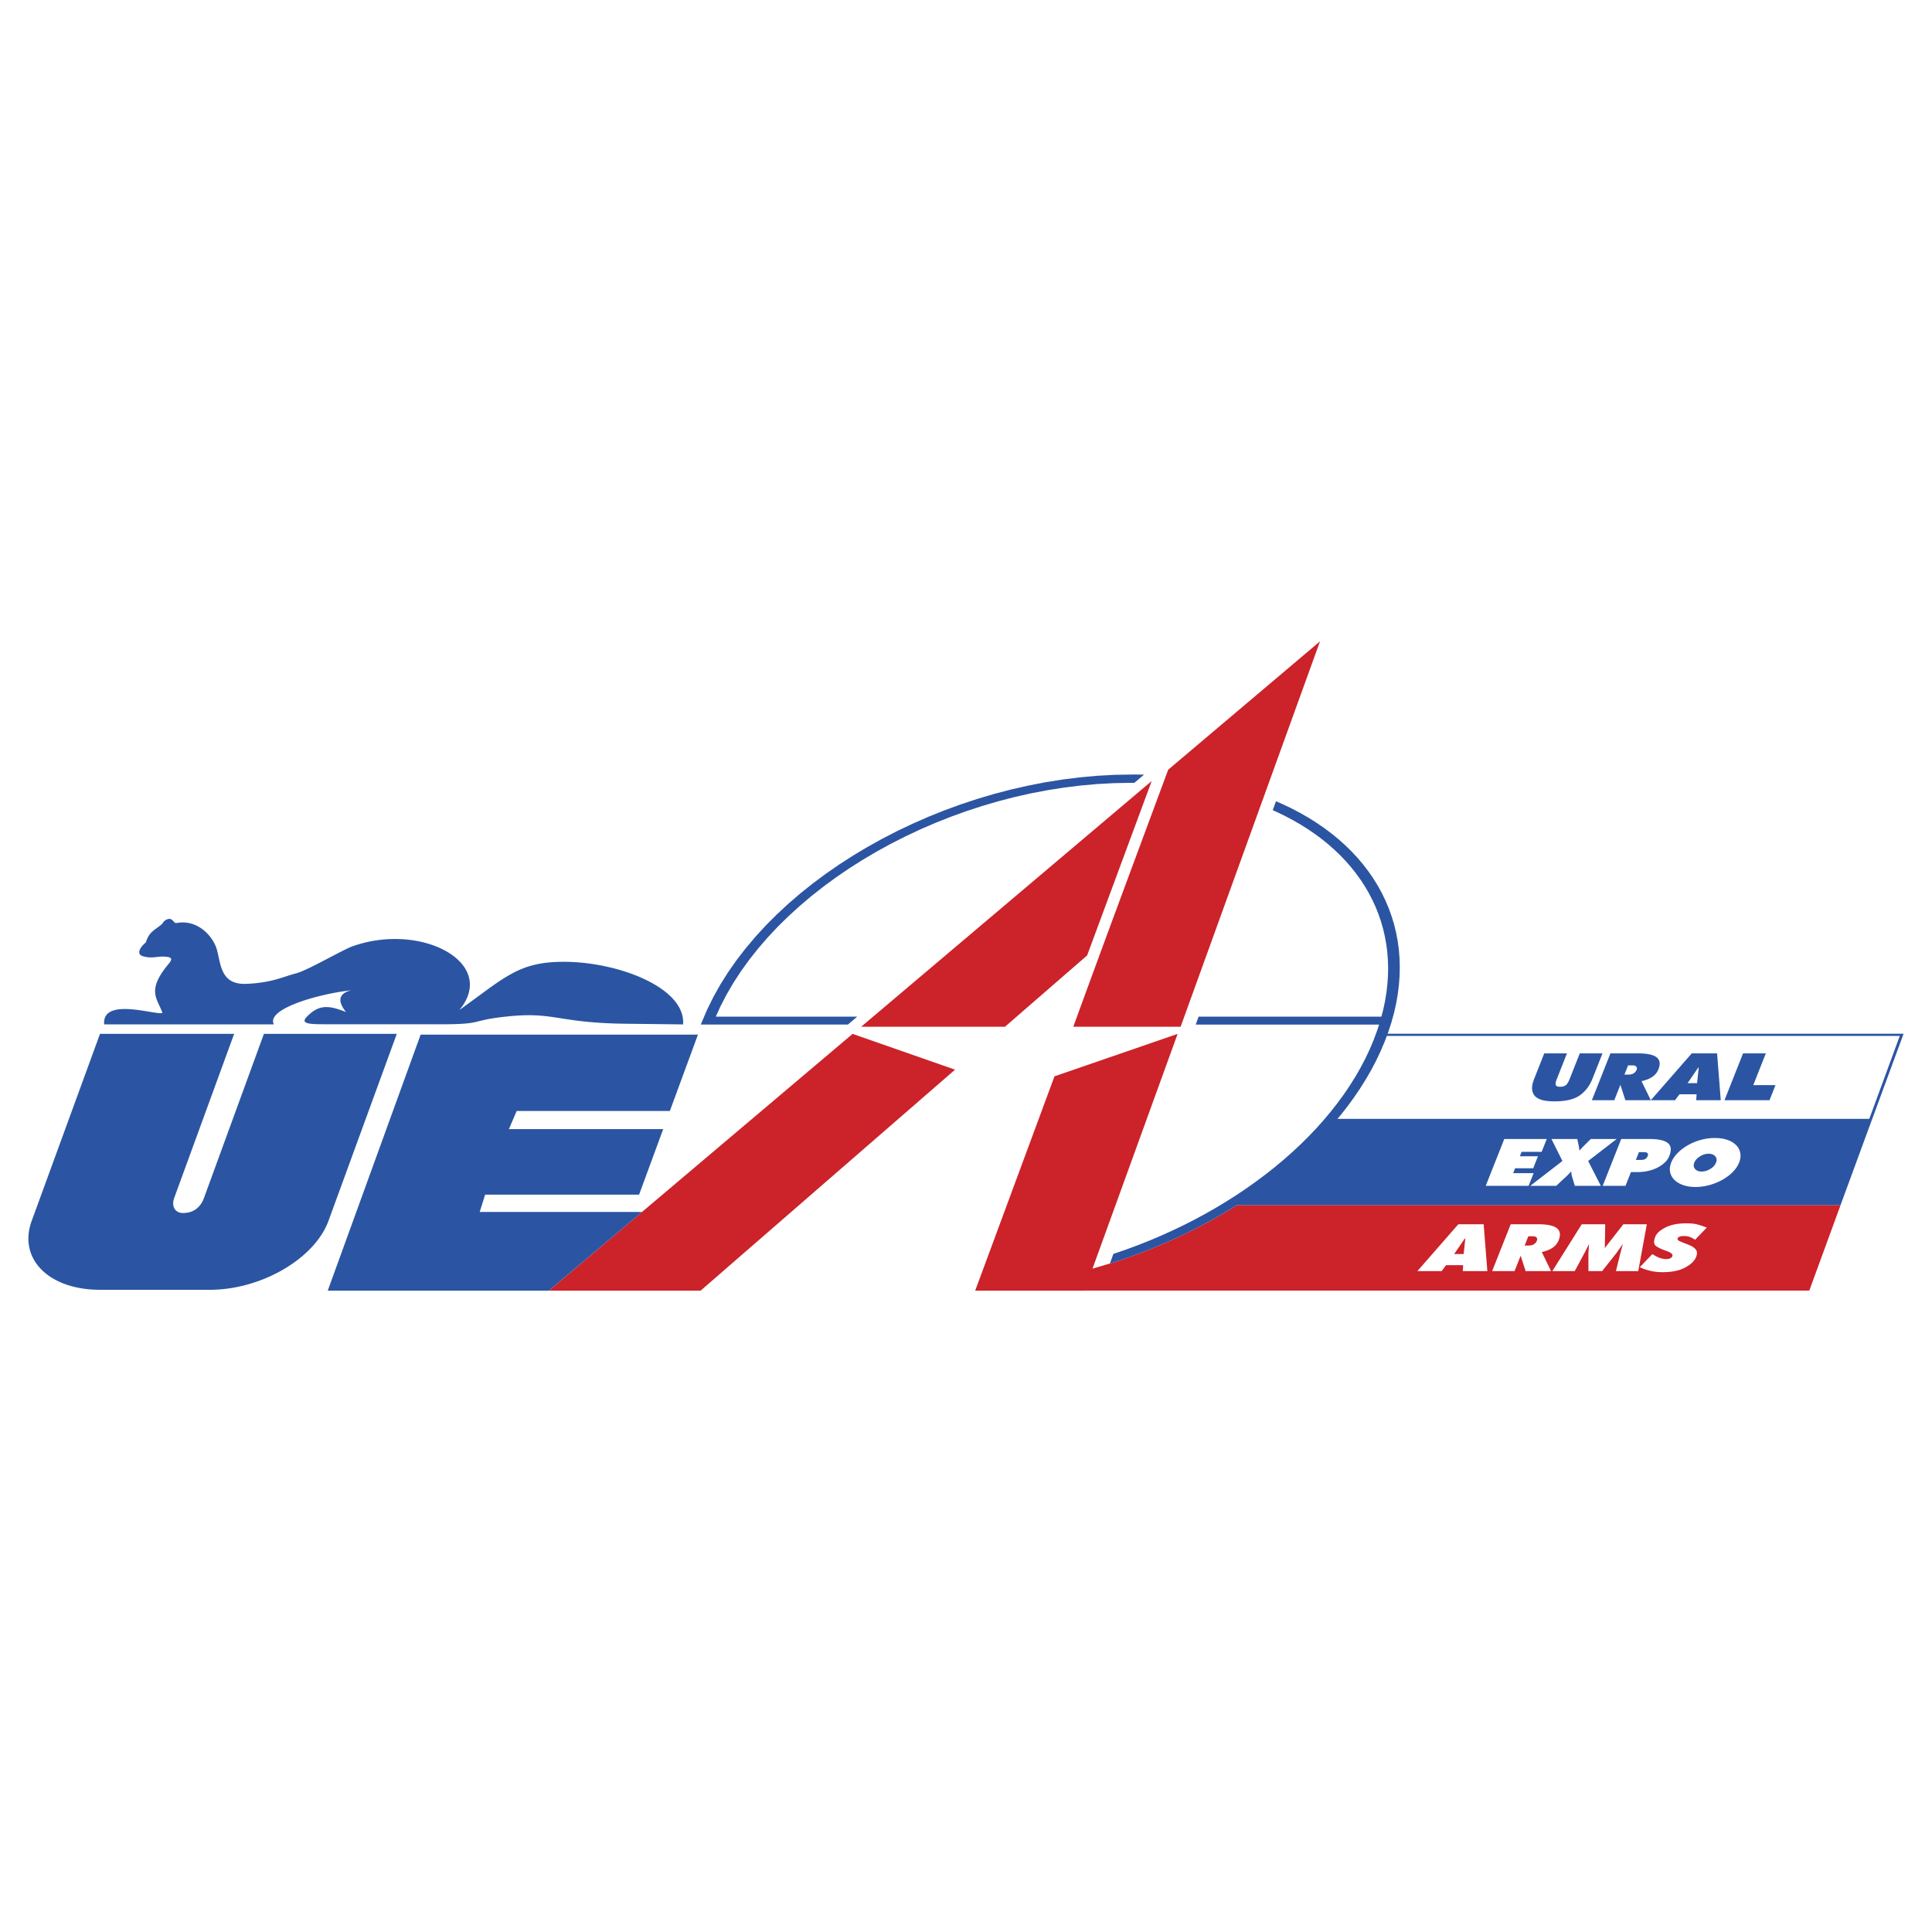
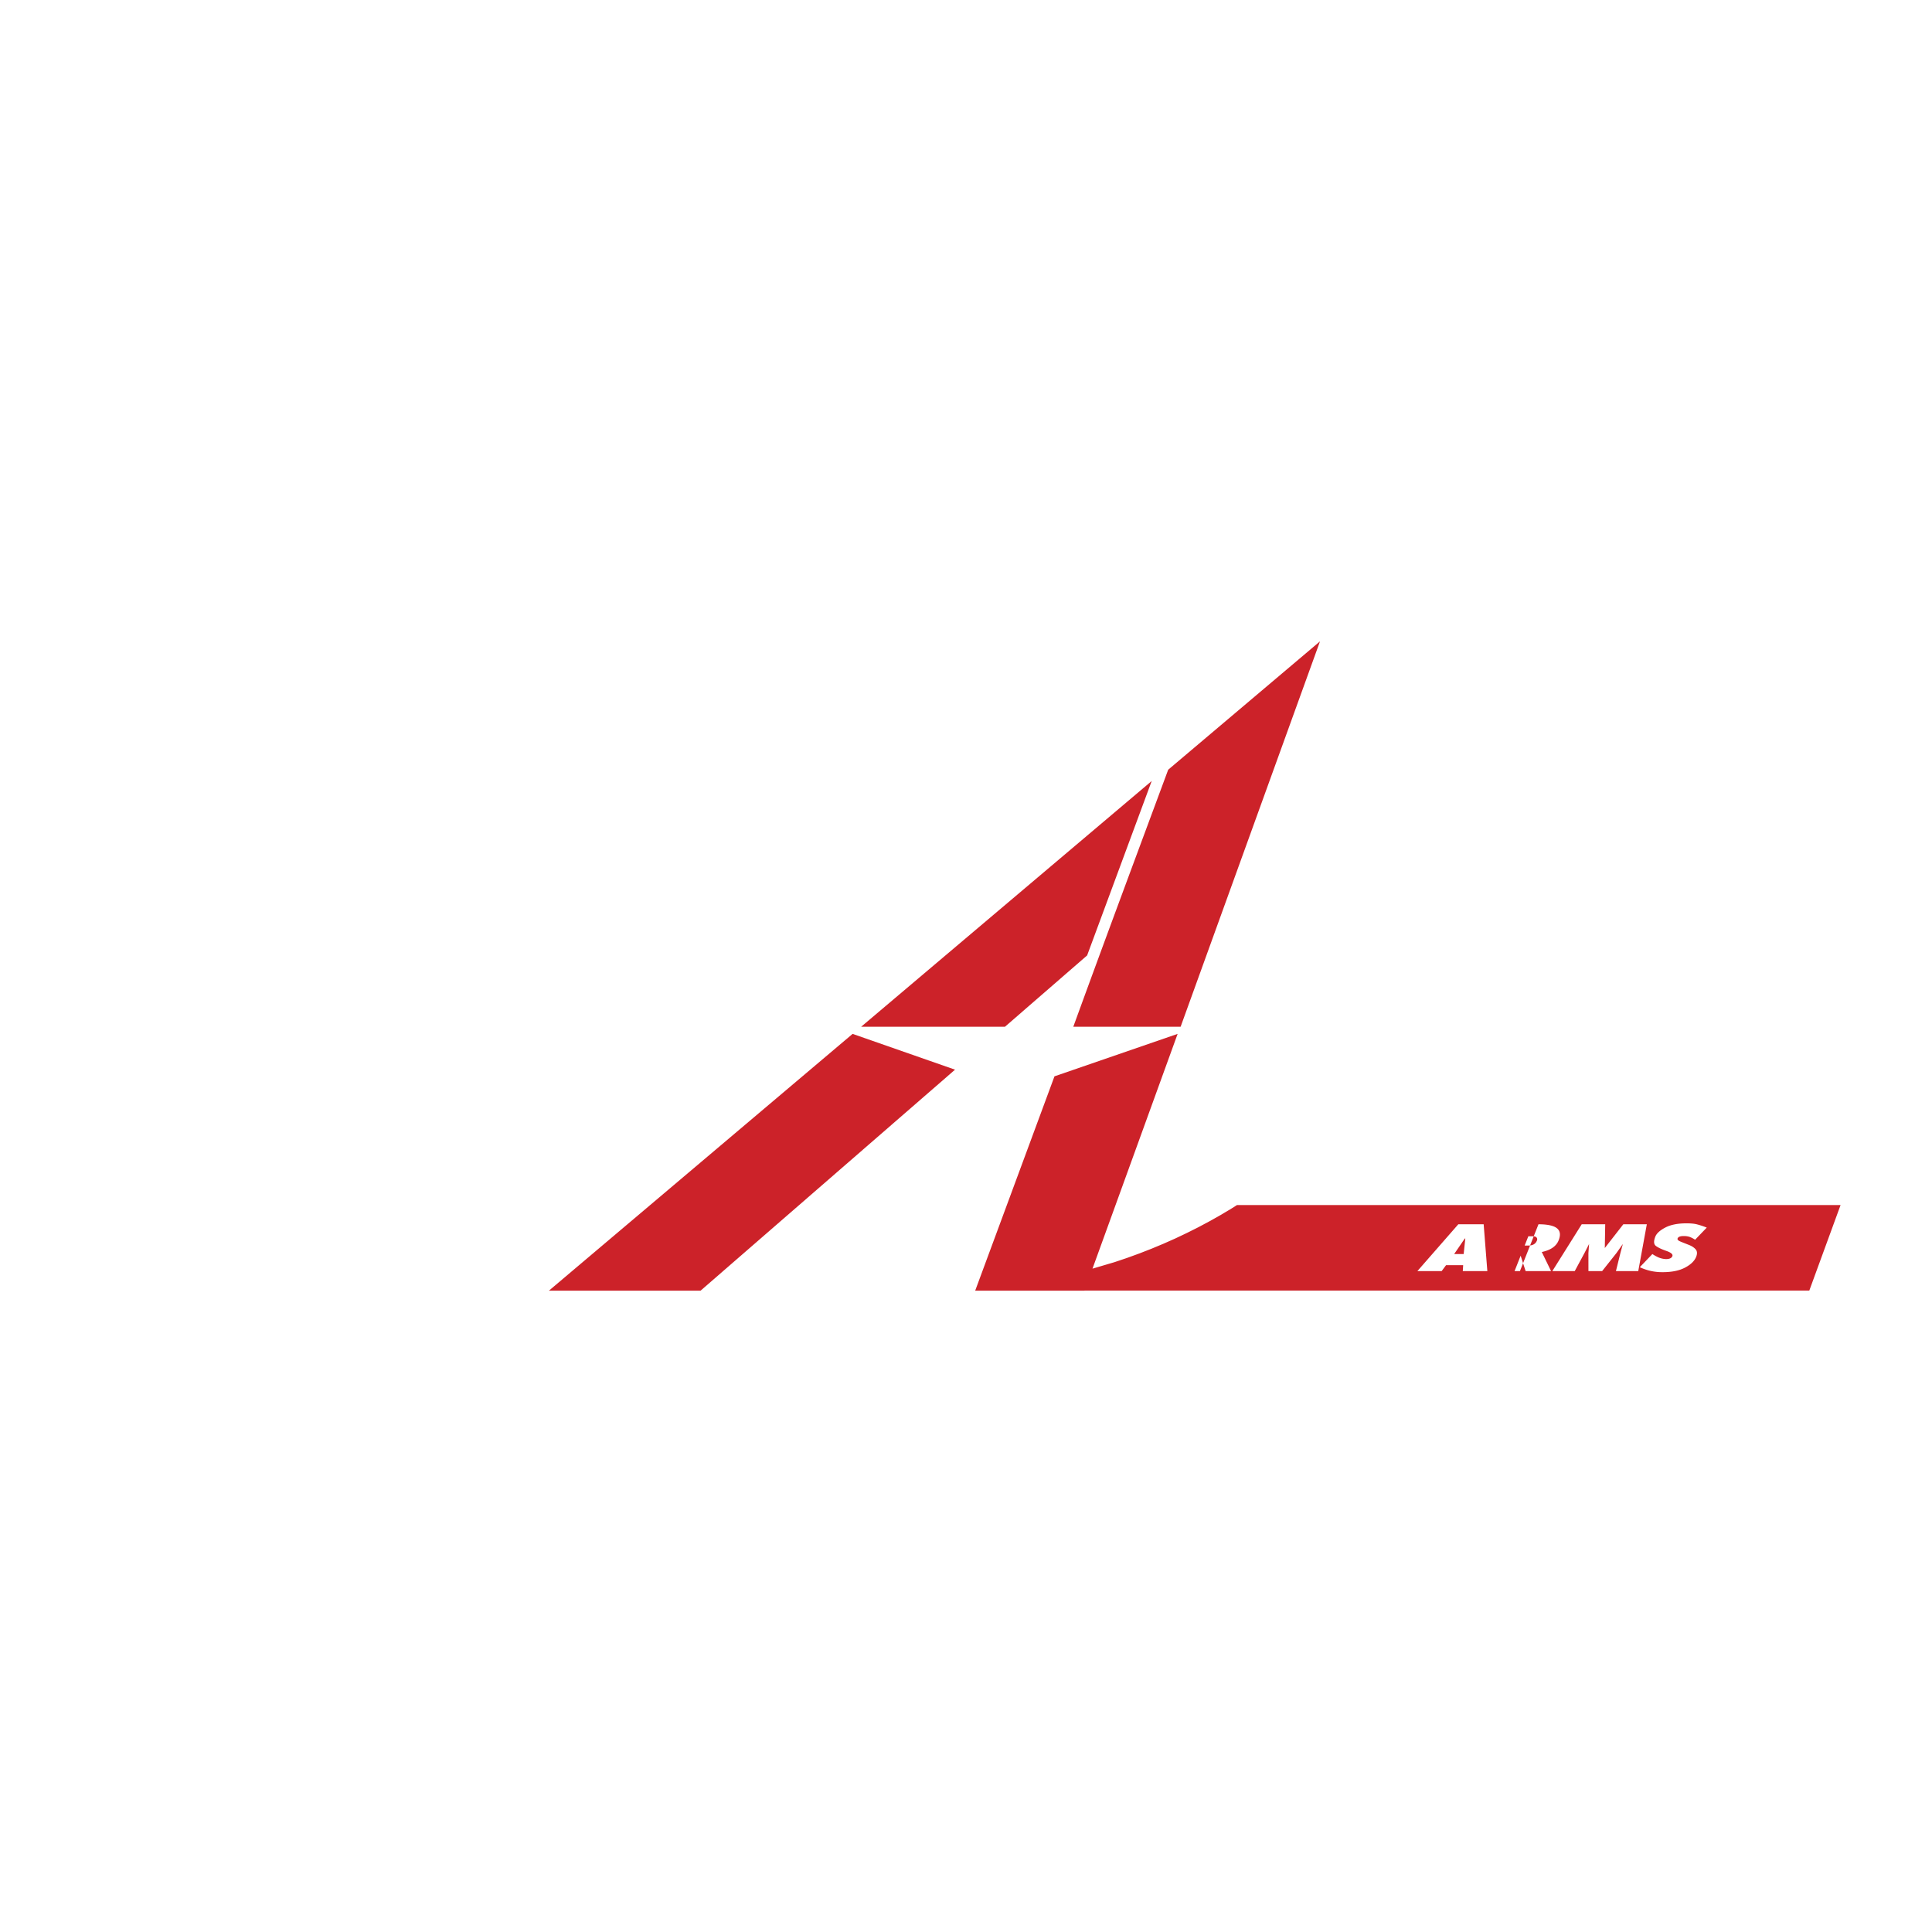
<svg xmlns="http://www.w3.org/2000/svg" width="2500" height="2500" viewBox="0 0 192.756 192.756">
  <g fill-rule="evenodd" clip-rule="evenodd">
    <path fill="#fff" d="M0 0h192.756v192.756H0V0z" />
-     <path d="M116.551 76.794l15.146-12.807-13.906 38.449h-10.707c3.115-8.558 6.287-17.066 9.467-25.642zm-7.553 49.78l2.201-.65 1.24-.418 1.225-.445 1.213-.473 1.195-.498 1.182-.525 1.16-.551 1.145-.574 1.123-.6 1.104-.621 1.08-.645.547-.346h60.221l-3.121 8.535h-72.309l-.002.006H97.295l7.91-21.383 12.287-4.236-8.494 23.424zm-54.232 2.196l30.298-25.619 10.22 3.57-25.387 22.049H54.766zm31.154-26.334l28.986-24.516-6.443 17.403-8.195 7.113H85.92zm55.492 24.382l4.084-4.672h2.529l.367 4.672h-2.449l.037-.592h-1.707l-.439.592h-2.422zm4.617-1.701l.164-1.551h-.049l-1.062 1.551h.947zm7.465-2.971c.572 0 1.033.055 1.383.166.352.111.58.283.688.521s.088.543-.059.912c-.234.592-.795.98-1.682 1.168l.926 1.904h-2.539l-.496-1.537-.607 1.537h-2.236l1.85-4.672h2.772v.001zm-1.377 2.12h.391c.424 0 .701-.166.832-.498.045-.115.033-.215-.037-.299s-.189-.127-.352-.127h-.469l-.365.924zm9.795-.153l-.643.91-1.424 1.795h-1.367l-.002-1.795.066-.91-.436.859-.994 1.846h-2.236l2.932-4.672h2.344l-.041 2.371 1.848-2.371h2.344l-.854 4.672h-2.227l.457-1.846.233-.859zm1.692 2.315l1.252-1.311c.004.004.062.039.172.107.109.066.229.131.354.191a2.183 2.183 0 0 0 .826.205c.352 0 .566-.096.643-.289.074-.188-.127-.363-.602-.529s-.82-.33-1.039-.494c-.219-.162-.238-.473-.057-.93.127-.322.457-.623.992-.904s1.24-.422 2.119-.422c.396 0 .73.029.996.09a7.65 7.65 0 0 1 1.023.336l-1.162 1.211a2.857 2.857 0 0 0-.451-.246c-.182-.082-.414-.123-.693-.123-.338 0-.539.08-.602.238-.043.111.053.217.291.314s.51.205.814.324c.305.117.537.268.695.451.158.182.176.43.053.742-.166.418-.537.777-1.111 1.08-.576.305-1.322.455-2.24.455a5.176 5.176 0 0 1-2.273-.496z" fill="#cc2229" />
-     <path d="M113.107 77.272c.346.002.689.008 1.035.016l-.971.818-.365-.002-1.668.03-1.666.09-1.666.149-1.66.206-1.652.261-1.645.315-1.635.368-1.617.419-1.604.47-1.583.518-1.562.565-1.539.61-1.512.655-1.484.697-1.452.738-1.419.779-1.383.817-1.344.854-1.303.89-1.26.923-1.214.956-1.165.987-1.115 1.017-1.062 1.044-1.006 1.072-.948 1.098-.887 1.12-.824 1.143-.759 1.164-.691 1.184-.621 1.203-.445.986h14.112l-.931.787h-14.68l.642-1.506.622-1.258.697-1.24.769-1.221.839-1.198.905-1.175.97-1.149 1.031-1.124 1.091-1.095 1.146-1.066 1.201-1.035 1.252-1.002 1.302-.968 1.347-.933 1.392-.896 1.432-.857 1.471-.817 1.506-.775 1.54-.732 1.571-.688 1.6-.642 1.625-.594 1.649-.545 1.668-.494 1.688-.441 1.703-.388 1.715-.333 1.727-.275 1.732-.217 1.74-.157 1.742-.095 1.876-.031zm25.338 25.863h51.477l-.051.137-3.152 8.566h-.004l-3.082 8.391h-60.221l.51-.322-1.057.668-1.08.645-1.104.621-1.123.6-1.145.574-1.16.551-1.182.525-1.195.498-1.213.473-1.225.445-1.24.418-.465.143.35-.969.074-.023 1.189-.408 1.178-.436 1.164-.461 1.148-.486 1.133-.512 1.117-.535 1.098-.559 1.08-.582 1.059-.604 1.037-.625 1.016-.646.992-.668.967-.686.943-.707.916-.723.889-.742.859-.76.83-.775.799-.793.768-.807.734-.822.701-.836.666-.85.631-.861.592-.875.555-.885.516-.898.477-.906.434-.916.393-.926.385-1.041c.061-.176.117-.35.172-.525H119.3l.283-.787h18.24l.186-.717.178-.852.137-.844.096-.834.057-.822.016-.814-.025-.803-.062-.792-.102-.779-.141-.768-.176-.755-.215-.741-.25-.727-.285-.713-.322-.699-.355-.683-.391-.667-.426-.651-.459-.635-.49-.617-.523-.6-.555-.582-.586-.563-.617-.543-.648-.524-.678-.504-.707-.483-.736-.462-.766-.441-.793-.419-.82-.396-.383-.168.322-.893.58.25.906.429.873.456.844.481.809.506.775.531.742.555.707.578.672.601.637.623.6.644.562.665.523.685.486.704.447.723.406.741.367.759.326.776.285.792.244.808.199.823.158.837.113.851.068.864.023.878-.021.889-.066.9-.115.91-.16.922-.211.932-.258.939-.307.949-.073.192zm-5.006 8.494H186.5l3.041-8.277h-51.178l-.209.559-.408.963-.451.953-.496.941-.537.932-.578.92-.619.908-.656.895-.693.881-.277.325zm-93.852-8.479l-6.811 18.646c-1.383 3.787-6.712 6.887-11.843 6.887H9.978c-5.13 0-8.195-3.1-6.812-6.887l6.811-18.646H23.36l-5.979 16.369c-.302.828.087 1.504.873 1.504 1.159 0 1.794-.676 2.097-1.504l5.979-16.369h13.257zm28.566-.945c.264-3.633-6.387-6.223-11.84-6.246-4.566-.019-5.932 1.558-10.484 4.816 3.89-4.7-3.783-8.802-10.647-6.366-1.037.368-4.499 2.42-5.691 2.717-1.192.297-2.333.93-4.916 1.033-2.582.104-2.53-1.967-2.941-3.426-.359-1.276-1.88-3.049-4.026-2.642-.297.057-.373-.59-.933-.366-.397.159-.356.347-.611.549-.765.609-1.172.713-1.521 1.76-.683.562-.887 1.181-.318 1.357.907.281 1.38.017 2.162.051s.861.219.424.742c-2.243 2.682-1.09 3.455-.605 4.869-.521.297-6.042-1.646-5.813 1.148l16.932.002c-.815-1.547 4.51-3.059 7.725-3.402-1.769.416-.95 1.656-.522 2.174-1.82-.734-2.767-.732-3.941.496-.696.729.53.717 2.01.719l11.228.004c4.603.004 2.926-.371 6.707-.773 4.868-.516 4.975.641 11.959.719l5.662.065zM32.698 128.77l9.269-25.543h27.667l-2.802 7.615h-15.28l-.778 1.807h15.394l-2.407 6.543H48.4l-.541 1.723h16.197l-9.291 7.855H32.698zm120.368-21.137l1.004-2.537h2.266l-1.01 2.553c-.115.287-.148.49-.104.605.047.115.189.174.43.174.156 0 .293-.023.408-.07a.694.694 0 0 0 .299-.236c.084-.113.166-.271.246-.473l1.01-2.553h2.266l-1.004 2.537c-.277.697-.695 1.248-1.254 1.648s-1.408.602-2.547.602c-.352 0-.68-.025-.984-.08a1.927 1.927 0 0 1-.789-.309c-.223-.154-.365-.385-.426-.691-.061-.309.004-.698.189-1.17zm10.377-2.537c.572 0 1.035.055 1.385.166s.58.285.688.523.088.541-.059.912c-.234.59-.795.98-1.684 1.168l.928 1.902h-2.539l-.496-1.535-.607 1.535h-2.236l1.85-4.672h2.77v.001zm-1.375 2.119h.391c.424 0 .699-.166.832-.496.045-.115.031-.215-.039-.301-.07-.082-.188-.125-.35-.125h-.469l-.365.922zm2.633 2.553l4.084-4.672h2.529l.367 4.672h-2.451l.039-.592h-1.709l-.439.592h-2.42zm4.617-1.702l.164-1.551h-.049l-1.062 1.551h.947zm2.735 1.702l1.85-4.672h2.273l-1.252 3.166h2.217l-.596 1.506h-4.492zm-23.821 8.543l1.85-4.672h4.238l-.506 1.277h-2.002l-.176.445h1.805l-.473 1.197h-1.807l-.193.49h2.041l-.5 1.262h-4.277v.001zm8.53-1.442l-.369.389-1.129 1.053h-2.588l3.207-2.48-1.094-2.191h2.576l.164.771.053.383.348-.383.783-.771h2.578l-2.84 2.191 1.264 2.48h-2.596l-.316-1.053-.041-.389zm5.957.072l-.543 1.369H159.9l1.85-4.672h2.822c.879 0 1.486.133 1.822.4.338.268.389.699.152 1.295-.178.451-.562.832-1.15 1.143-.588.309-1.291.465-2.111.465h-.566zm.492-1.218h.547c.318 0 .527-.127.629-.383.102-.26-.018-.389-.363-.389h-.508l-.305.772zm7.885-2.184c.48 0 .9.062 1.256.189.357.127.645.303.863.523s.355.482.412.785a1.71 1.71 0 0 1-.111.945c-.174.441-.488.85-.939 1.225s-.98.672-1.592.891c-.609.219-1.219.328-1.824.328s-1.127-.109-1.564-.328c-.436-.219-.732-.516-.887-.891s-.145-.783.031-1.225c.129-.328.342-.641.635-.941.295-.301.643-.562 1.041-.789s.826-.4 1.281-.525a5.229 5.229 0 0 1 1.398-.187zm-.623 1.57c-.293 0-.58.086-.863.26s-.475.383-.57.627c-.098.246-.072.455.072.627.148.174.367.26.66.26s.58-.086.863-.256c.281-.17.473-.381.57-.631.1-.25.076-.461-.072-.631-.147-.17-.367-.256-.66-.256z" fill="#2b55a2" />
+     <path d="M116.551 76.794l15.146-12.807-13.906 38.449h-10.707c3.115-8.558 6.287-17.066 9.467-25.642zm-7.553 49.78l2.201-.65 1.24-.418 1.225-.445 1.213-.473 1.195-.498 1.182-.525 1.16-.551 1.145-.574 1.123-.6 1.104-.621 1.08-.645.547-.346h60.221l-3.121 8.535h-72.309l-.002.006H97.295l7.91-21.383 12.287-4.236-8.494 23.424zm-54.232 2.196l30.298-25.619 10.22 3.57-25.387 22.049H54.766zm31.154-26.334l28.986-24.516-6.443 17.403-8.195 7.113H85.92zm55.492 24.382l4.084-4.672h2.529l.367 4.672h-2.449l.037-.592h-1.707l-.439.592h-2.422zm4.617-1.701l.164-1.551h-.049l-1.062 1.551h.947zm7.465-2.971c.572 0 1.033.055 1.383.166.352.111.58.283.688.521s.088.543-.059.912c-.234.592-.795.98-1.682 1.168l.926 1.904h-2.539l-.496-1.537-.607 1.537h-2.236h2.772v.001zm-1.377 2.12h.391c.424 0 .701-.166.832-.498.045-.115.033-.215-.037-.299s-.189-.127-.352-.127h-.469l-.365.924zm9.795-.153l-.643.91-1.424 1.795h-1.367l-.002-1.795.066-.91-.436.859-.994 1.846h-2.236l2.932-4.672h2.344l-.041 2.371 1.848-2.371h2.344l-.854 4.672h-2.227l.457-1.846.233-.859zm1.692 2.315l1.252-1.311c.004.004.062.039.172.107.109.066.229.131.354.191a2.183 2.183 0 0 0 .826.205c.352 0 .566-.096.643-.289.074-.188-.127-.363-.602-.529s-.82-.33-1.039-.494c-.219-.162-.238-.473-.057-.93.127-.322.457-.623.992-.904s1.24-.422 2.119-.422c.396 0 .73.029.996.09a7.65 7.65 0 0 1 1.023.336l-1.162 1.211a2.857 2.857 0 0 0-.451-.246c-.182-.082-.414-.123-.693-.123-.338 0-.539.08-.602.238-.043.111.053.217.291.314s.51.205.814.324c.305.117.537.268.695.451.158.182.176.43.053.742-.166.418-.537.777-1.111 1.08-.576.305-1.322.455-2.24.455a5.176 5.176 0 0 1-2.273-.496z" fill="#cc2229" />
  </g>
</svg>